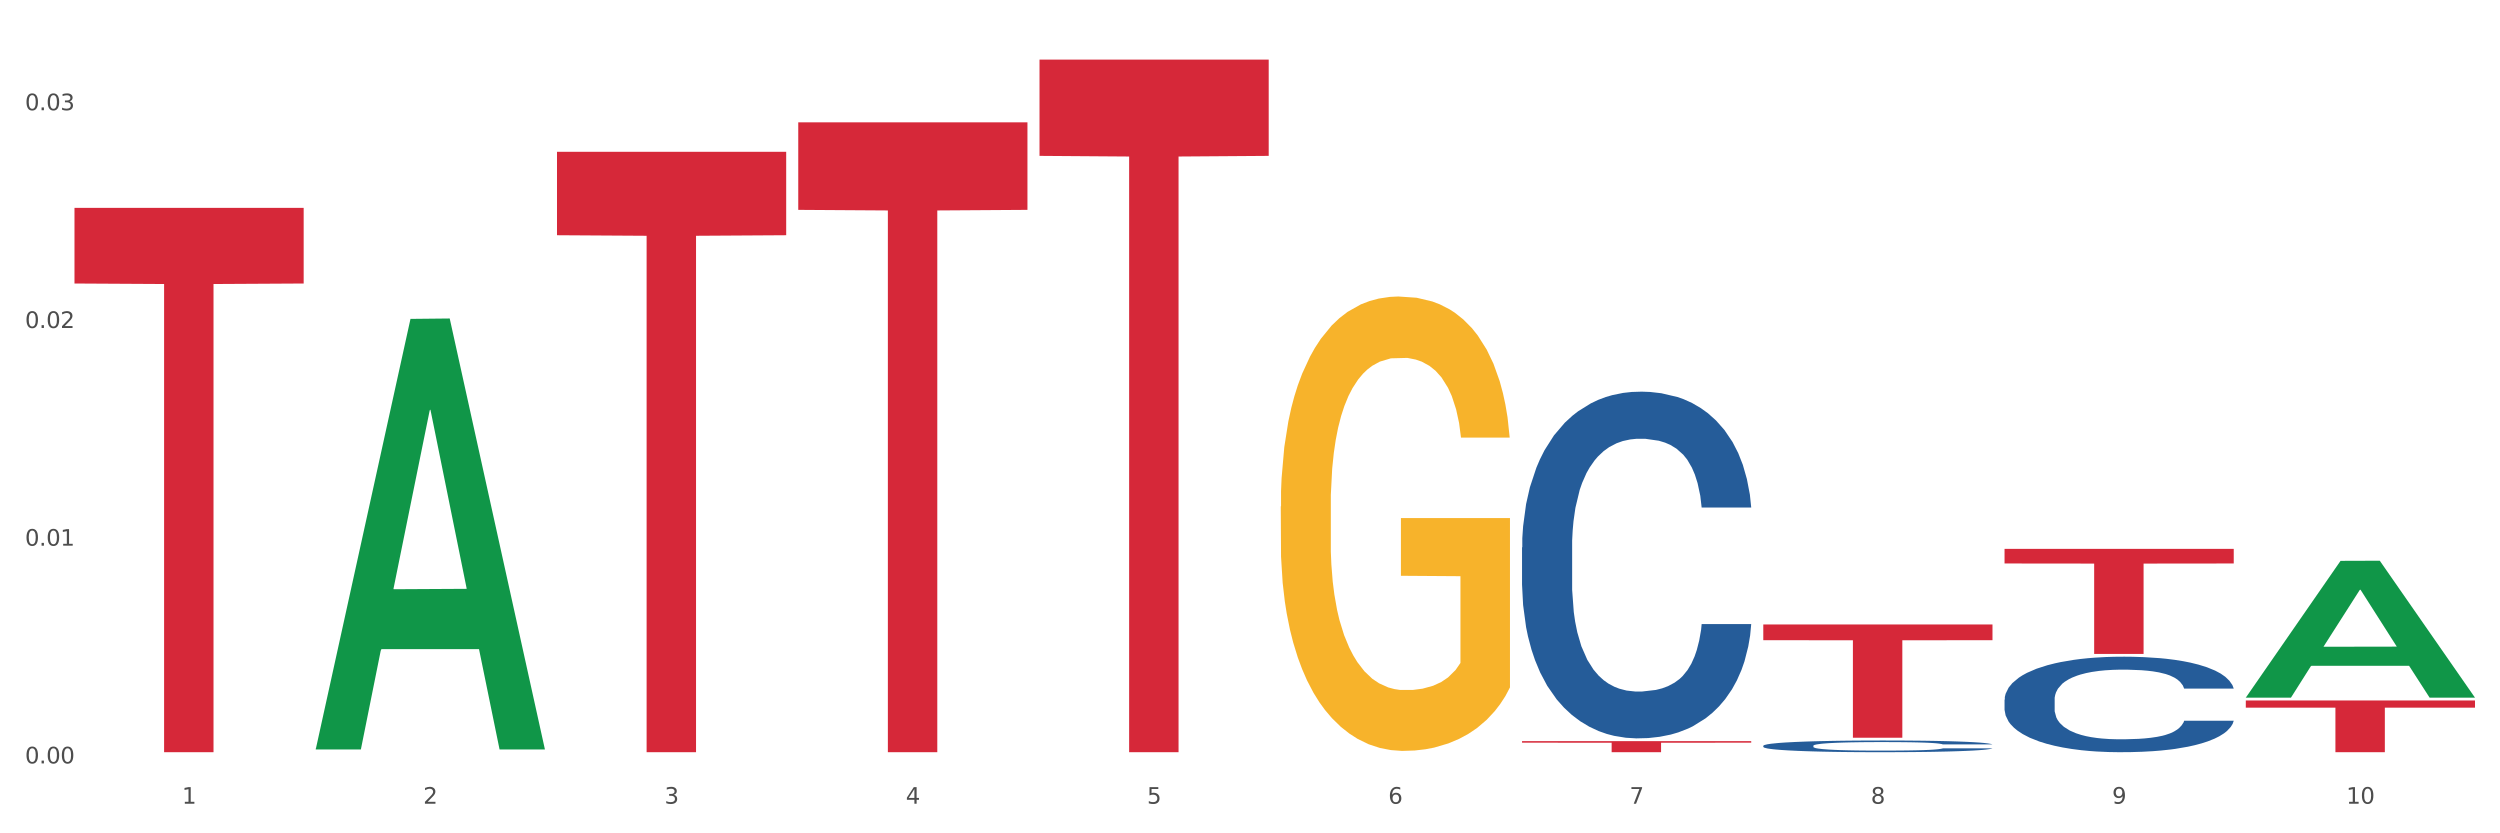
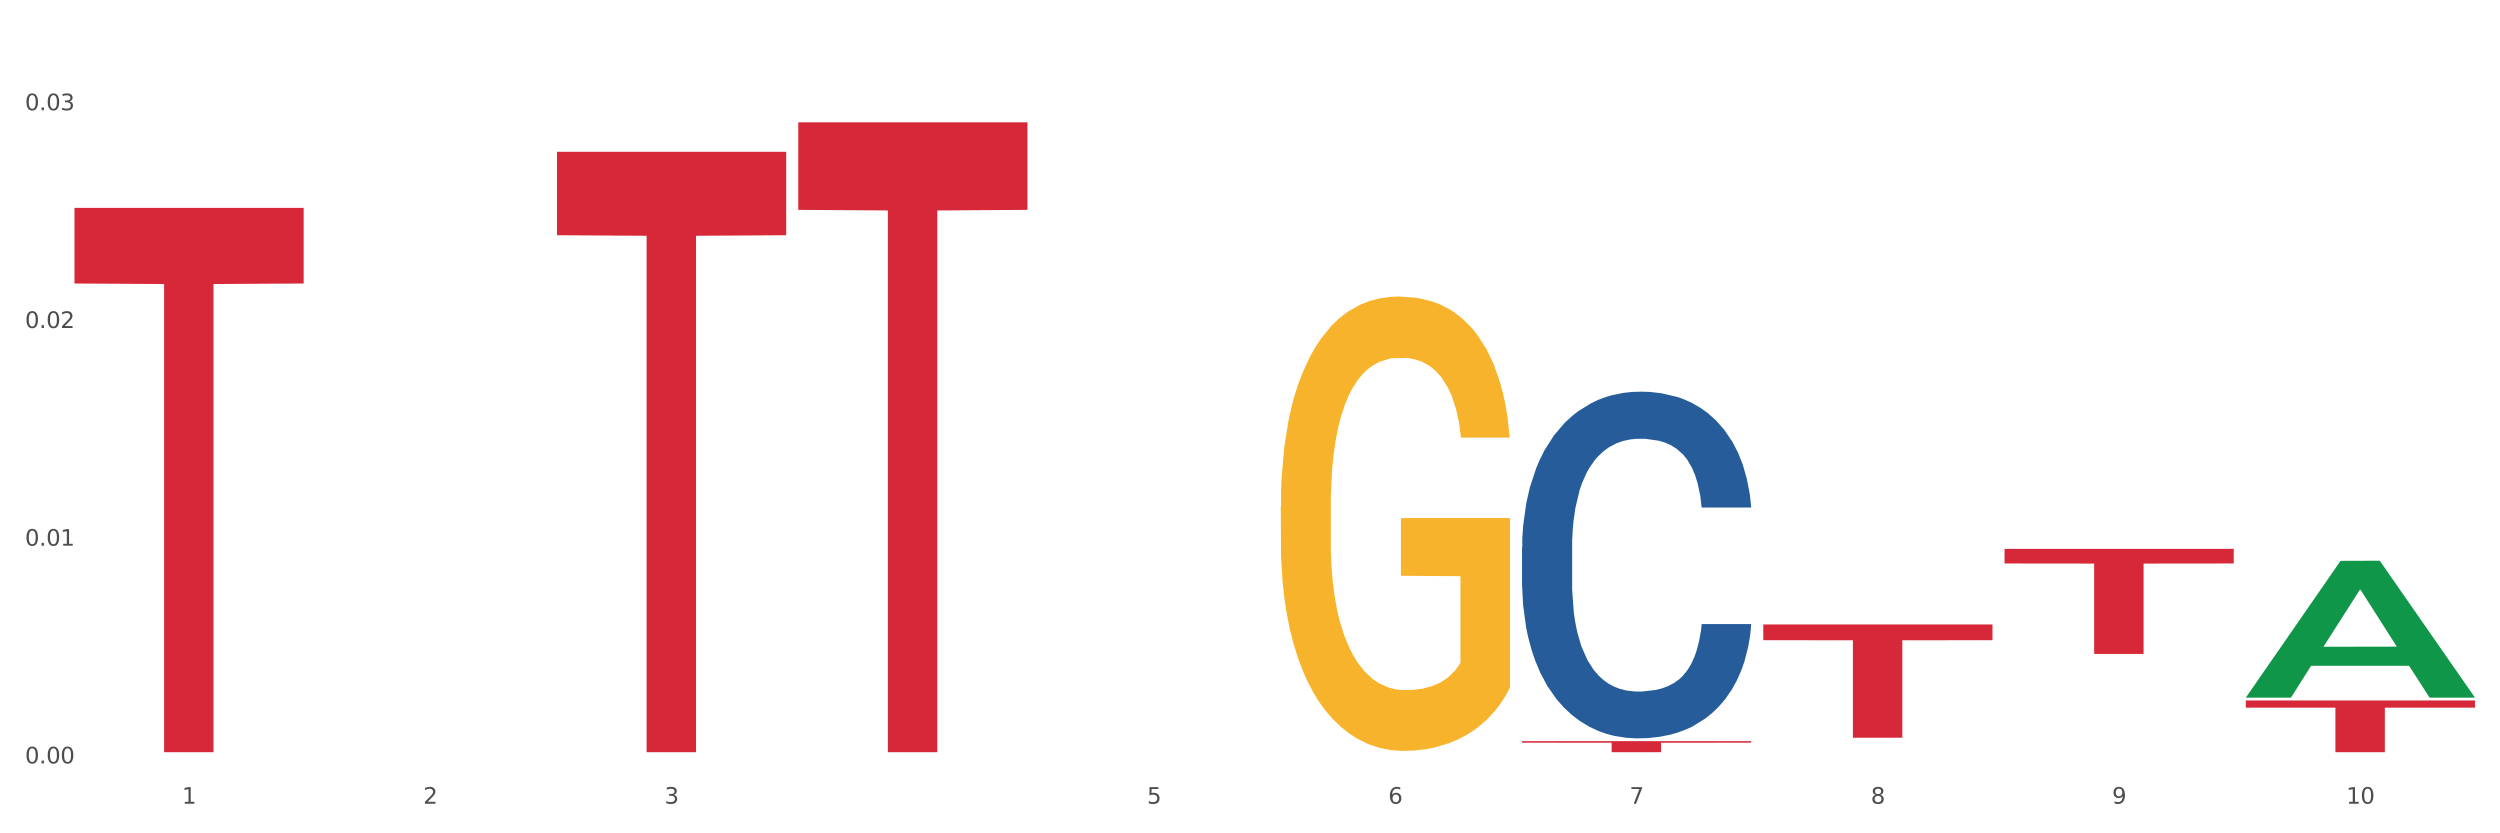
<svg xmlns="http://www.w3.org/2000/svg" xmlns:xlink="http://www.w3.org/1999/xlink" width="1080pt" height="360pt" viewBox="0 0 1080 360" version="1.1">
  <rect x="0" y="0" width="1080" height="360" fill="#333333" stroke="none" />
  <defs>
    <style type="text/css">*{stroke-linejoin: round; stroke-linecap: butt}</style>
  </defs>
  <g id="figure_1">
    <g id="patch_1">
      <path d="M 0 360  L 1080 360  L 1080 0  L 0 0  z " style="fill: #ffffff; stroke: #ffffff; stroke-linejoin: miter" />
    </g>
    <g id="axes_1">
      <g id="matplotlib.axis_1">
        <g id="xtick_1">
          <g id="text_1">
            <g style="fill: #4d4d4d" transform="translate(78.627 347.204) scale(0.096 -0.096)">
              <defs>
                <path id="DejaVuSans-31" d="M 794 531  L 1825 531  L 1825 4091  L 703 3866  L 703 4441  L 1819 4666  L 2450 4666  L 2450 531  L 3481 531  L 3481 0  L 794 0  L 794 531  z " transform="scale(0.016)" />
              </defs>
              <use xlink:href="#DejaVuSans-31" />
            </g>
          </g>
        </g>
        <g id="xtick_2">
          <g id="text_2">
            <g style="fill: #4d4d4d" transform="translate(182.851 347.204) scale(0.096 -0.096)">
              <defs>
                <path id="DejaVuSans-32" d="M 1228 531  L 3431 531  L 3431 0  L 469 0  L 469 531  Q 828 903 1448 1529  Q 2069 2156 2228 2338  Q 2531 2678 2651 2914  Q 2772 3150 2772 3378  Q 2772 3750 2511 3984  Q 2250 4219 1831 4219  Q 1534 4219 1204 4116  Q 875 4013 500 3803  L 500 4441  Q 881 4594 1212 4672  Q 1544 4750 1819 4750  Q 2544 4750 2975 4387  Q 3406 4025 3406 3419  Q 3406 3131 3298 2873  Q 3191 2616 2906 2266  Q 2828 2175 2409 1742  Q 1991 1309 1228 531  z " transform="scale(0.016)" />
              </defs>
              <use xlink:href="#DejaVuSans-32" />
            </g>
          </g>
        </g>
        <g id="xtick_3">
          <g id="text_3">
            <g style="fill: #4d4d4d" transform="translate(287.074 347.204) scale(0.096 -0.096)">
              <defs>
                <path id="DejaVuSans-33" d="M 2597 2516  Q 3050 2419 3304 2112  Q 3559 1806 3559 1356  Q 3559 666 3084 287  Q 2609 -91 1734 -91  Q 1441 -91 1130 -33  Q 819 25 488 141  L 488 750  Q 750 597 1062 519  Q 1375 441 1716 441  Q 2309 441 2620 675  Q 2931 909 2931 1356  Q 2931 1769 2642 2001  Q 2353 2234 1838 2234  L 1294 2234  L 1294 2753  L 1863 2753  Q 2328 2753 2575 2939  Q 2822 3125 2822 3475  Q 2822 3834 2567 4026  Q 2313 4219 1838 4219  Q 1578 4219 1281 4162  Q 984 4106 628 3988  L 628 4550  Q 988 4650 1302 4700  Q 1616 4750 1894 4750  Q 2613 4750 3031 4423  Q 3450 4097 3450 3541  Q 3450 3153 3228 2886  Q 3006 2619 2597 2516  z " transform="scale(0.016)" />
              </defs>
              <use xlink:href="#DejaVuSans-33" />
            </g>
          </g>
        </g>
        <g id="xtick_4">
          <g id="text_4">
            <g style="fill: #4d4d4d" transform="translate(391.298 347.204) scale(0.096 -0.096)">
              <defs>
-                 <path id="DejaVuSans-34" d="M 2419 4116  L 825 1625  L 2419 1625  L 2419 4116  z M 2253 4666  L 3047 4666  L 3047 1625  L 3713 1625  L 3713 1100  L 3047 1100  L 3047 0  L 2419 0  L 2419 1100  L 313 1100  L 313 1709  L 2253 4666  z " transform="scale(0.016)" />
-               </defs>
+                 </defs>
              <use xlink:href="#DejaVuSans-34" />
            </g>
          </g>
        </g>
        <g id="xtick_5">
          <g id="text_5">
            <g style="fill: #4d4d4d" transform="translate(495.522 347.204) scale(0.096 -0.096)">
              <defs>
                <path id="DejaVuSans-35" d="M 691 4666  L 3169 4666  L 3169 4134  L 1269 4134  L 1269 2991  Q 1406 3038 1543 3061  Q 1681 3084 1819 3084  Q 2600 3084 3056 2656  Q 3513 2228 3513 1497  Q 3513 744 3044 326  Q 2575 -91 1722 -91  Q 1428 -91 1123 -41  Q 819 9 494 109  L 494 744  Q 775 591 1075 516  Q 1375 441 1709 441  Q 2250 441 2565 725  Q 2881 1009 2881 1497  Q 2881 1984 2565 2268  Q 2250 2553 1709 2553  Q 1456 2553 1204 2497  Q 953 2441 691 2322  L 691 4666  z " transform="scale(0.016)" />
              </defs>
              <use xlink:href="#DejaVuSans-35" />
            </g>
          </g>
        </g>
        <g id="xtick_6">
          <g id="text_6">
            <g style="fill: #4d4d4d" transform="translate(599.745 347.204) scale(0.096 -0.096)">
              <defs>
                <path id="DejaVuSans-36" d="M 2113 2584  Q 1688 2584 1439 2293  Q 1191 2003 1191 1497  Q 1191 994 1439 701  Q 1688 409 2113 409  Q 2538 409 2786 701  Q 3034 994 3034 1497  Q 3034 2003 2786 2293  Q 2538 2584 2113 2584  z M 3366 4563  L 3366 3988  Q 3128 4100 2886 4159  Q 2644 4219 2406 4219  Q 1781 4219 1451 3797  Q 1122 3375 1075 2522  Q 1259 2794 1537 2939  Q 1816 3084 2150 3084  Q 2853 3084 3261 2657  Q 3669 2231 3669 1497  Q 3669 778 3244 343  Q 2819 -91 2113 -91  Q 1303 -91 875 529  Q 447 1150 447 2328  Q 447 3434 972 4092  Q 1497 4750 2381 4750  Q 2619 4750 2861 4703  Q 3103 4656 3366 4563  z " transform="scale(0.016)" />
              </defs>
              <use xlink:href="#DejaVuSans-36" />
            </g>
          </g>
        </g>
        <g id="xtick_7">
          <g id="text_7">
            <g style="fill: #4d4d4d" transform="translate(703.969 347.204) scale(0.096 -0.096)">
              <defs>
                <path id="DejaVuSans-37" d="M 525 4666  L 3525 4666  L 3525 4397  L 1831 0  L 1172 0  L 2766 4134  L 525 4134  L 525 4666  z " transform="scale(0.016)" />
              </defs>
              <use xlink:href="#DejaVuSans-37" />
            </g>
          </g>
        </g>
        <g id="xtick_8">
          <g id="text_8">
            <g style="fill: #4d4d4d" transform="translate(808.193 347.204) scale(0.096 -0.096)">
              <defs>
                <path id="DejaVuSans-38" d="M 2034 2216  Q 1584 2216 1326 1975  Q 1069 1734 1069 1313  Q 1069 891 1326 650  Q 1584 409 2034 409  Q 2484 409 2743 651  Q 3003 894 3003 1313  Q 3003 1734 2745 1975  Q 2488 2216 2034 2216  z M 1403 2484  Q 997 2584 770 2862  Q 544 3141 544 3541  Q 544 4100 942 4425  Q 1341 4750 2034 4750  Q 2731 4750 3128 4425  Q 3525 4100 3525 3541  Q 3525 3141 3298 2862  Q 3072 2584 2669 2484  Q 3125 2378 3379 2068  Q 3634 1759 3634 1313  Q 3634 634 3220 271  Q 2806 -91 2034 -91  Q 1263 -91 848 271  Q 434 634 434 1313  Q 434 1759 690 2068  Q 947 2378 1403 2484  z M 1172 3481  Q 1172 3119 1398 2916  Q 1625 2713 2034 2713  Q 2441 2713 2670 2916  Q 2900 3119 2900 3481  Q 2900 3844 2670 4047  Q 2441 4250 2034 4250  Q 1625 4250 1398 4047  Q 1172 3844 1172 3481  z " transform="scale(0.016)" />
              </defs>
              <use xlink:href="#DejaVuSans-38" />
            </g>
          </g>
        </g>
        <g id="xtick_9">
          <g id="text_9">
            <g style="fill: #4d4d4d" transform="translate(912.416 347.204) scale(0.096 -0.096)">
              <defs>
                <path id="DejaVuSans-39" d="M 703 97  L 703 672  Q 941 559 1184 500  Q 1428 441 1663 441  Q 2288 441 2617 861  Q 2947 1281 2994 2138  Q 2813 1869 2534 1725  Q 2256 1581 1919 1581  Q 1219 1581 811 2004  Q 403 2428 403 3163  Q 403 3881 828 4315  Q 1253 4750 1959 4750  Q 2769 4750 3195 4129  Q 3622 3509 3622 2328  Q 3622 1225 3098 567  Q 2575 -91 1691 -91  Q 1453 -91 1209 -44  Q 966 3 703 97  z M 1959 2075  Q 2384 2075 2632 2365  Q 2881 2656 2881 3163  Q 2881 3666 2632 3958  Q 2384 4250 1959 4250  Q 1534 4250 1286 3958  Q 1038 3666 1038 3163  Q 1038 2656 1286 2365  Q 1534 2075 1959 2075  z " transform="scale(0.016)" />
              </defs>
              <use xlink:href="#DejaVuSans-39" />
            </g>
          </g>
        </g>
        <g id="xtick_10">
          <g id="text_10">
            <g style="fill: #4d4d4d" transform="translate(1013.586 347.204) scale(0.096 -0.096)">
              <defs>
                <path id="DejaVuSans-30" d="M 2034 4250  Q 1547 4250 1301 3770  Q 1056 3291 1056 2328  Q 1056 1369 1301 889  Q 1547 409 2034 409  Q 2525 409 2770 889  Q 3016 1369 3016 2328  Q 3016 3291 2770 3770  Q 2525 4250 2034 4250  z M 2034 4750  Q 2819 4750 3233 4129  Q 3647 3509 3647 2328  Q 3647 1150 3233 529  Q 2819 -91 2034 -91  Q 1250 -91 836 529  Q 422 1150 422 2328  Q 422 3509 836 4129  Q 1250 4750 2034 4750  z " transform="scale(0.016)" />
              </defs>
              <use xlink:href="#DejaVuSans-31" />
              <use xlink:href="#DejaVuSans-30" transform="translate(63.623 0)" />
            </g>
          </g>
        </g>
        <g id="xtick_11" />
        <g id="xtick_12" />
        <g id="xtick_13" />
        <g id="xtick_14" />
        <g id="xtick_15" />
        <g id="xtick_16" />
        <g id="xtick_17" />
        <g id="xtick_18" />
        <g id="xtick_19" />
      </g>
      <g id="matplotlib.axis_2">
        <g id="ytick_1">
          <g id="text_11">
            <g style="fill: #4d4d4d" transform="translate(10.8 329.798) scale(0.096 -0.096)">
              <defs>
                <path id="DejaVuSans-2e" d="M 684 794  L 1344 794  L 1344 0  L 684 0  L 684 794  z " transform="scale(0.016)" />
              </defs>
              <use xlink:href="#DejaVuSans-30" />
              <use xlink:href="#DejaVuSans-2e" transform="translate(63.623 0)" />
              <use xlink:href="#DejaVuSans-30" transform="translate(95.41 0)" />
              <use xlink:href="#DejaVuSans-30" transform="translate(159.033 0)" />
            </g>
          </g>
        </g>
        <g id="ytick_2">
          <g id="text_12">
            <g style="fill: #4d4d4d" transform="translate(10.8 235.742) scale(0.096 -0.096)">
              <use xlink:href="#DejaVuSans-30" />
              <use xlink:href="#DejaVuSans-2e" transform="translate(63.623 0)" />
              <use xlink:href="#DejaVuSans-30" transform="translate(95.41 0)" />
              <use xlink:href="#DejaVuSans-31" transform="translate(159.033 0)" />
            </g>
          </g>
        </g>
        <g id="ytick_3">
          <g id="text_13">
            <g style="fill: #4d4d4d" transform="translate(10.8 141.686) scale(0.096 -0.096)">
              <use xlink:href="#DejaVuSans-30" />
              <use xlink:href="#DejaVuSans-2e" transform="translate(63.623 0)" />
              <use xlink:href="#DejaVuSans-30" transform="translate(95.41 0)" />
              <use xlink:href="#DejaVuSans-32" transform="translate(159.033 0)" />
            </g>
          </g>
        </g>
        <g id="ytick_4">
          <g id="text_14">
            <g style="fill: #4d4d4d" transform="translate(10.8 47.63) scale(0.096 -0.096)">
              <use xlink:href="#DejaVuSans-30" />
              <use xlink:href="#DejaVuSans-2e" transform="translate(63.623 0)" />
              <use xlink:href="#DejaVuSans-30" transform="translate(95.41 0)" />
              <use xlink:href="#DejaVuSans-33" transform="translate(159.033 0)" />
            </g>
          </g>
        </g>
        <g id="ytick_5" />
        <g id="ytick_6" />
        <g id="ytick_7" />
      </g>
      <g id="PolyCollection_1">
-         <path d="M 136.399 323.432  L 136.501 323.257  L 177.331 137.761  L 194.275 137.586  L 235.411 323.781  L 215.813 323.781  L 206.932 280.423  L 164.775 280.423  L 164.469 281.123  L 155.895 323.781  L 136.399 323.781  L 136.399 323.432  L 170.083 254.548  L 201.624 254.373  L 186.007 177.273  L 185.803 176.923  L 185.599 177.448  L 169.981 254.373  L 170.083 254.548  L 136.399 323.432  z " clip-path="url(#p075258f66a)" style="fill: #109648" />
        <path d="M 344.846 52.845  L 443.858 52.845  L 443.858 90.659  L 404.91 90.914  L 404.91 324.95  L 383.559 324.95  L 383.559 90.914  L 344.846 90.659  L 344.846 53.1  L 344.846 52.845  z " clip-path="url(#p075258f66a)" style="fill: #d62839" />
-         <path d="M 449.069 25.759  L 548.082 25.759  L 548.082 67.337  L 509.134 67.618  L 509.134 324.95  L 487.783 324.95  L 487.783 67.618  L 449.069 67.337  L 449.069 26.04  L 449.069 25.759  z " clip-path="url(#p075258f66a)" style="fill: #d62839" />
        <path d="M 657.517 320.183  L 756.529 320.183  L 756.529 320.845  L 717.581 320.85  L 717.581 324.95  L 696.23 324.95  L 696.23 320.85  L 657.517 320.845  L 657.517 320.187  L 657.517 320.183  z " clip-path="url(#p075258f66a)" style="fill: #d62839" />
        <path d="M 761.74 269.757  L 860.753 269.757  L 860.753 276.557  L 821.805 276.603  L 821.805 318.694  L 800.454 318.694  L 800.454 276.603  L 761.74 276.557  L 761.74 269.803  L 761.74 269.757  z " clip-path="url(#p075258f66a)" style="fill: #d62839" />
        <path d="M 865.964 237.12  L 964.976 237.12  L 964.976 243.424  L 926.028 243.467  L 926.028 282.489  L 904.677 282.489  L 904.677 243.467  L 865.964 243.424  L 865.964 237.162  L 865.964 237.12  z " clip-path="url(#p075258f66a)" style="fill: #d62839" />
        <path d="M 970.188 302.599  L 1069.2 302.599  L 1069.2 305.705  L 1030.252 305.726  L 1030.252 324.95  L 1008.901 324.95  L 1008.901 305.726  L 970.188 305.705  L 970.188 302.62  L 970.188 302.599  z " clip-path="url(#p075258f66a)" style="fill: #d62839" />
        <path d="M 657.517 236.495  L 657.634 236.358  L 657.634 232.528  L 657.985 227.33  L 659.272 217.754  L 660.911 210.504  L 663.72 202.023  L 665.241 198.466  L 667.231 194.499  L 671.327 188.07  L 676.008 182.598  L 679.285 179.589  L 681.743 177.674  L 687.244 174.254  L 690.404 172.749  L 693.681 171.518  L 696.49 170.697  L 701.171 169.74  L 704.916 169.329  L 709.247 169.192  L 712.875 169.329  L 717.673 169.876  L 724.695 171.518  L 727.387 172.475  L 731.015 174.117  L 734.76 176.306  L 737.803 178.494  L 741.314 181.641  L 744.943 185.744  L 748.454 190.943  L 750.911 195.73  L 752.901 200.792  L 754.657 206.947  L 755.944 213.65  L 756.529 219.259  L 735.112 219.259  L 734.526 214.197  L 733.356 208.726  L 732.186 205.032  L 730.898 202.023  L 728.909 198.603  L 727.153 196.414  L 724.227 193.815  L 721.535 192.174  L 719.312 191.216  L 716.62 190.395  L 710.885 189.575  L 706.789 189.575  L 704.214 189.848  L 701.054 190.532  L 698.362 191.49  L 695.202 193.131  L 692.745 194.91  L 690.287 197.235  L 688.882 198.877  L 686.776 201.886  L 685.371 204.348  L 683.499 208.589  L 682.445 211.598  L 680.573 219.396  L 679.754 225.141  L 679.402 229.108  L 679.168 233.485  L 679.168 254.825  L 679.871 264.401  L 680.456 268.504  L 681.392 273.155  L 683.148 279.174  L 685.722 285.056  L 688.414 289.297  L 690.638 291.896  L 692.745 293.811  L 694.851 295.316  L 697.426 296.684  L 699.533 297.504  L 702.693 298.325  L 706.438 298.736  L 709.364 298.736  L 715.332 298.052  L 718.024 297.368  L 720.599 296.41  L 723.408 294.905  L 725.632 293.264  L 726.919 292.033  L 729.026 289.434  L 730.664 286.698  L 732.069 283.552  L 733.005 280.816  L 734.058 276.712  L 734.877 272.061  L 735.112 269.599  L 756.529 269.599  L 756.061 274.523  L 755.242 279.311  L 753.603 285.74  L 752.316 289.434  L 750.326 293.948  L 748.22 297.778  L 745.294 302.019  L 742.602 305.165  L 739.793 307.901  L 736.75 310.363  L 731.249 313.783  L 729.26 314.74  L 725.046 316.382  L 721.769 317.339  L 716.971 318.297  L 712.055 318.844  L 706.906 318.981  L 702.341 318.707  L 697.309 317.887  L 694.149 317.066  L 690.638 315.835  L 686.542 313.92  L 682.679 311.594  L 679.051 308.858  L 675.657 305.712  L 672.497 302.155  L 668.401 296.273  L 665.358 290.528  L 663.134 285.193  L 661.613 280.679  L 660.091 274.934  L 659.272 270.967  L 657.985 261.391  L 657.517 252.499  L 657.517 236.495  z " clip-path="url(#p075258f66a)" style="fill: #255c99" />
-         <path d="M 761.74 322.166  L 761.857 322.162  L 761.857 322.032  L 762.208 321.857  L 763.496 321.534  L 765.134 321.289  L 767.943 321.003  L 769.465 320.883  L 771.454 320.749  L 775.551 320.532  L 780.232 320.348  L 783.509 320.246  L 785.967 320.181  L 791.467 320.066  L 794.627 320.015  L 797.904 319.974  L 800.713 319.946  L 805.395 319.914  L 809.14 319.9  L 813.47 319.895  L 817.098 319.9  L 821.897 319.918  L 828.919 319.974  L 831.611 320.006  L 835.239 320.061  L 838.984 320.135  L 842.027 320.209  L 845.538 320.315  L 849.166 320.454  L 852.677 320.629  L 855.135 320.791  L 857.125 320.962  L 858.88 321.169  L 860.168 321.395  L 860.753 321.585  L 839.335 321.585  L 838.75 321.414  L 837.58 321.229  L 836.409 321.105  L 835.122 321.003  L 833.132 320.888  L 831.377 320.814  L 828.451 320.726  L 825.759 320.671  L 823.535 320.638  L 820.843 320.611  L 815.109 320.583  L 811.012 320.583  L 808.438 320.592  L 805.278 320.615  L 802.586 320.648  L 799.426 320.703  L 796.968 320.763  L 794.51 320.841  L 793.106 320.897  L 790.999 320.998  L 789.595 321.082  L 787.722 321.225  L 786.669 321.326  L 784.796 321.589  L 783.977 321.783  L 783.626 321.917  L 783.392 322.065  L 783.392 322.785  L 784.094 323.108  L 784.679 323.246  L 785.616 323.403  L 787.371 323.606  L 789.946 323.805  L 792.638 323.948  L 794.862 324.036  L 796.968 324.1  L 799.075 324.151  L 801.65 324.197  L 803.756 324.225  L 806.916 324.253  L 810.661 324.266  L 813.587 324.266  L 819.556 324.243  L 822.248 324.22  L 824.823 324.188  L 827.632 324.137  L 829.855 324.082  L 831.143 324.04  L 833.249 323.953  L 834.888 323.86  L 836.292 323.754  L 837.229 323.662  L 838.282 323.523  L 839.101 323.366  L 839.335 323.283  L 860.753 323.283  L 860.285 323.449  L 859.465 323.611  L 857.827 323.828  L 856.539 323.953  L 854.55 324.105  L 852.443 324.234  L 849.517 324.377  L 846.825 324.483  L 844.017 324.576  L 840.974 324.659  L 835.473 324.774  L 833.483 324.806  L 829.27 324.862  L 825.993 324.894  L 821.195 324.926  L 816.279 324.945  L 811.13 324.95  L 806.565 324.94  L 801.533 324.913  L 798.373 324.885  L 794.862 324.843  L 790.765 324.779  L 786.903 324.7  L 783.275 324.608  L 779.881 324.502  L 776.721 324.382  L 772.625 324.183  L 769.582 323.989  L 767.358 323.809  L 765.837 323.657  L 764.315 323.463  L 763.496 323.329  L 762.208 323.006  L 761.74 322.706  L 761.74 322.166  z " clip-path="url(#p075258f66a)" style="fill: #255c99" />
-         <path d="M 865.964 302.229  L 866.081 302.191  L 866.081 301.136  L 866.432 299.704  L 867.719 297.067  L 869.358 295.07  L 872.167 292.734  L 873.688 291.754  L 875.678 290.661  L 879.774 288.89  L 884.456 287.383  L 887.733 286.554  L 890.19 286.027  L 895.691 285.085  L 898.851 284.67  L 902.128 284.331  L 904.937 284.105  L 909.618 283.841  L 913.364 283.728  L 917.694 283.691  L 921.322 283.728  L 926.12 283.879  L 933.143 284.331  L 935.834 284.595  L 939.463 285.047  L 943.208 285.65  L 946.251 286.253  L 949.762 287.119  L 953.39 288.25  L 956.901 289.682  L 959.359 291  L 961.348 292.395  L 963.104 294.09  L 964.391 295.936  L 964.976 297.481  L 943.559 297.481  L 942.974 296.087  L 941.803 294.58  L 940.633 293.563  L 939.346 292.734  L 937.356 291.792  L 935.6 291.189  L 932.674 290.473  L 929.983 290.021  L 927.759 289.757  L 925.067 289.531  L 919.332 289.305  L 915.236 289.305  L 912.661 289.38  L 909.501 289.569  L 906.81 289.832  L 903.65 290.285  L 901.192 290.774  L 898.734 291.415  L 897.33 291.867  L 895.223 292.696  L 893.819 293.374  L 891.946 294.542  L 890.893 295.371  L 889.02 297.519  L 888.201 299.101  L 887.85 300.194  L 887.616 301.4  L 887.616 307.278  L 888.318 309.915  L 888.903 311.046  L 889.839 312.327  L 891.595 313.985  L 894.17 315.605  L 896.861 316.773  L 899.085 317.489  L 901.192 318.017  L 903.298 318.431  L 905.873 318.808  L 907.98 319.034  L 911.14 319.26  L 914.885 319.373  L 917.811 319.373  L 923.78 319.185  L 926.472 318.996  L 929.046 318.732  L 931.855 318.318  L 934.079 317.866  L 935.366 317.527  L 937.473 316.811  L 939.111 316.057  L 940.516 315.191  L 941.452 314.437  L 942.505 313.307  L 943.325 312.025  L 943.559 311.347  L 964.976 311.347  L 964.508 312.704  L 963.689 314.022  L 962.05 315.793  L 960.763 316.811  L 958.773 318.054  L 956.667 319.109  L 953.741 320.277  L 951.049 321.144  L 948.24 321.897  L 945.197 322.576  L 939.697 323.518  L 937.707 323.781  L 933.494 324.234  L 930.217 324.497  L 925.418 324.761  L 920.503 324.912  L 915.353 324.95  L 910.789 324.874  L 905.756 324.648  L 902.596 324.422  L 899.085 324.083  L 894.989 323.555  L 891.127 322.915  L 887.499 322.161  L 884.105 321.295  L 880.945 320.315  L 876.848 318.695  L 873.805 317.112  L 871.582 315.643  L 870.06 314.399  L 868.539 312.817  L 867.719 311.724  L 866.432 309.086  L 865.964 306.637  L 865.964 302.229  z " clip-path="url(#p075258f66a)" style="fill: #255c99" />
        <path d="M 240.622 65.571  L 339.635 65.571  L 339.635 101.616  L 300.687 101.86  L 300.687 324.95  L 279.336 324.95  L 279.336 101.86  L 240.622 101.616  L 240.622 65.814  L 240.622 65.571  z " clip-path="url(#p075258f66a)" style="fill: #d62839" />
        <path d="M 32.175 89.798  L 131.187 89.798  L 131.187 122.476  L 92.239 122.697  L 92.239 324.95  L 70.888 324.95  L 70.888 122.697  L 32.175 122.476  L 32.175 90.019  L 32.175 89.798  z " clip-path="url(#p075258f66a)" style="fill: #d62839" />
        <path d="M 553.293 218.799  L 553.41 218.62  L 553.41 212.166  L 553.644 206.608  L 554.813 193.162  L 556.566 182.046  L 557.852 176.13  L 559.138 171.29  L 560.658 166.449  L 562.528 161.429  L 565.918 154.079  L 568.022 150.314  L 570.594 146.369  L 575.27 140.632  L 578.66 137.405  L 582.167 134.716  L 587.895 131.489  L 591.636 130.055  L 595.61 128.979  L 600.403 128.262  L 604.027 128.083  L 611.976 128.621  L 618.756 130.234  L 622.029 131.489  L 626.237 133.641  L 628.458 135.075  L 632.082 137.943  L 635.823 141.708  L 638.395 144.935  L 642.252 151.031  L 645.175 157.126  L 647.863 164.656  L 649.266 169.855  L 650.318 174.696  L 651.253 180.254  L 652.189 189.038  L 631.147 189.038  L 630.329 182.764  L 629.043 176.847  L 627.173 171.11  L 625.536 167.525  L 622.73 163.043  L 620.159 160.174  L 617.47 158.023  L 614.197 156.23  L 611.625 155.334  L 608.001 154.616  L 600.87 154.796  L 596.078 156.23  L 592.805 158.023  L 590.7 159.636  L 588.83 161.429  L 586.726 163.939  L 584.271 167.704  L 582.518 171.11  L 580.764 175.413  L 579.361 179.716  L 578.075 184.736  L 577.023 190.114  L 576.205 195.672  L 575.504 202.484  L 574.919 213.779  L 574.919 238.341  L 575.153 243.898  L 575.737 251.249  L 576.439 256.807  L 577.608 263.44  L 578.66 267.922  L 580.647 274.376  L 582.868 279.755  L 584.622 283.161  L 586.375 286.029  L 589.415 289.974  L 592.805 293.201  L 595.727 295.173  L 599.702 296.965  L 602.39 297.683  L 604.728 298.041  L 610.456 298.041  L 614.548 297.503  L 619.107 296.248  L 622.613 294.635  L 625.536 292.663  L 628.809 289.436  L 630.913 286.388  L 630.913 248.918  L 605.196 248.739  L 605.196 223.819  L 652.306 223.819  L 652.306 296.965  L 650.318 300.73  L 648.097 304.137  L 645.759 307.184  L 642.252 310.949  L 638.044 314.535  L 634.303 317.045  L 630.329 319.196  L 625.653 321.168  L 619.574 322.961  L 615.833 323.678  L 611.158 324.216  L 605.663 324.395  L 600.87 324.037  L 596.195 323.141  L 591.285 321.527  L 586.492 319.196  L 582.868 316.866  L 579.244 313.997  L 575.387 310.232  L 572.347 306.647  L 570.009 303.42  L 567.438 299.296  L 564.632 293.918  L 562.528 289.077  L 560.658 284.057  L 558.67 277.603  L 557.268 272.045  L 555.865 265.053  L 555.047 259.854  L 554.111 251.787  L 553.41 240.492  L 553.293 218.799  z " clip-path="url(#p075258f66a)" style="fill: #f7b32b" />
        <path d="M 970.188 301.287  L 970.29 301.231  L 1011.12 242.286  L 1028.064 242.231  L 1069.2 301.398  L 1049.602 301.398  L 1040.721 287.62  L 998.564 287.62  L 998.258 287.842  L 989.684 301.398  L 970.188 301.398  L 970.188 301.287  L 1003.872 279.398  L 1035.413 279.342  L 1019.796 254.842  L 1019.592 254.731  L 1019.388 254.897  L 1003.77 279.342  L 1003.872 279.398  L 970.188 301.287  z " clip-path="url(#p075258f66a)" style="fill: #109648" />
      </g>
    </g>
  </g>
  <defs>
    <clipPath id="p075258f66a">
      <rect x="32.175" y="10.8" width="1037.025" height="329.109" />
    </clipPath>
  </defs>
</svg>